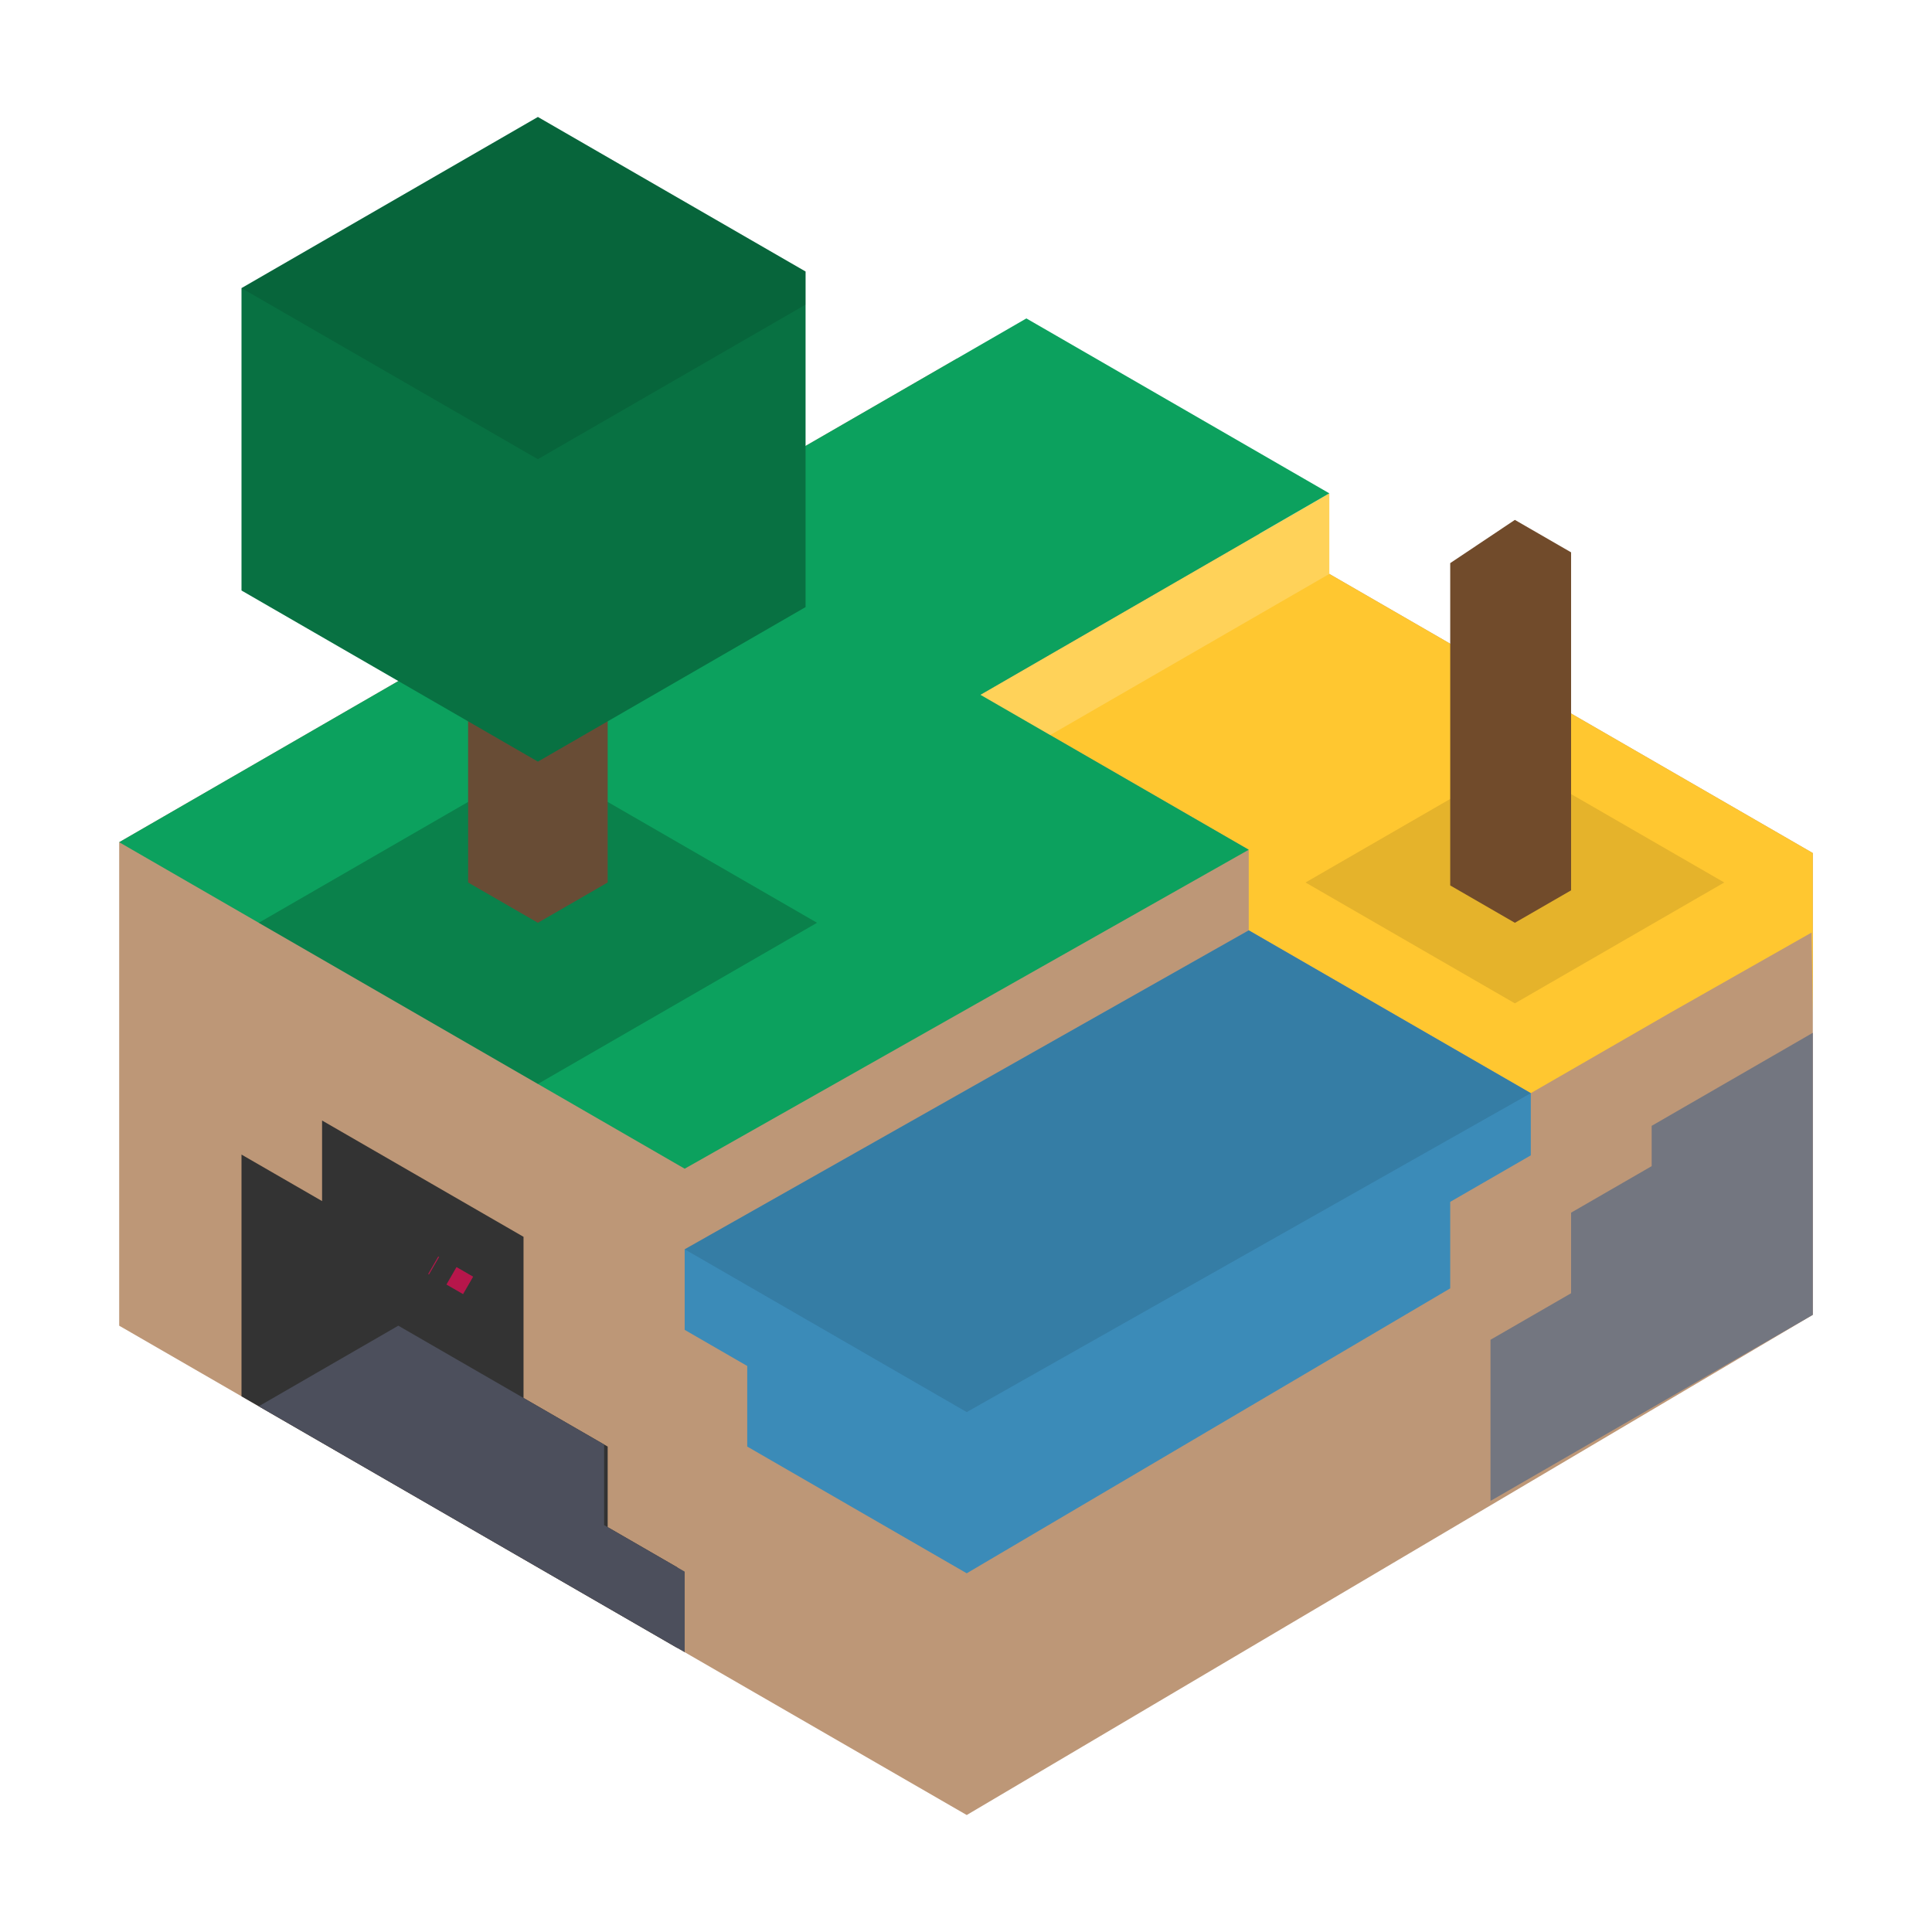
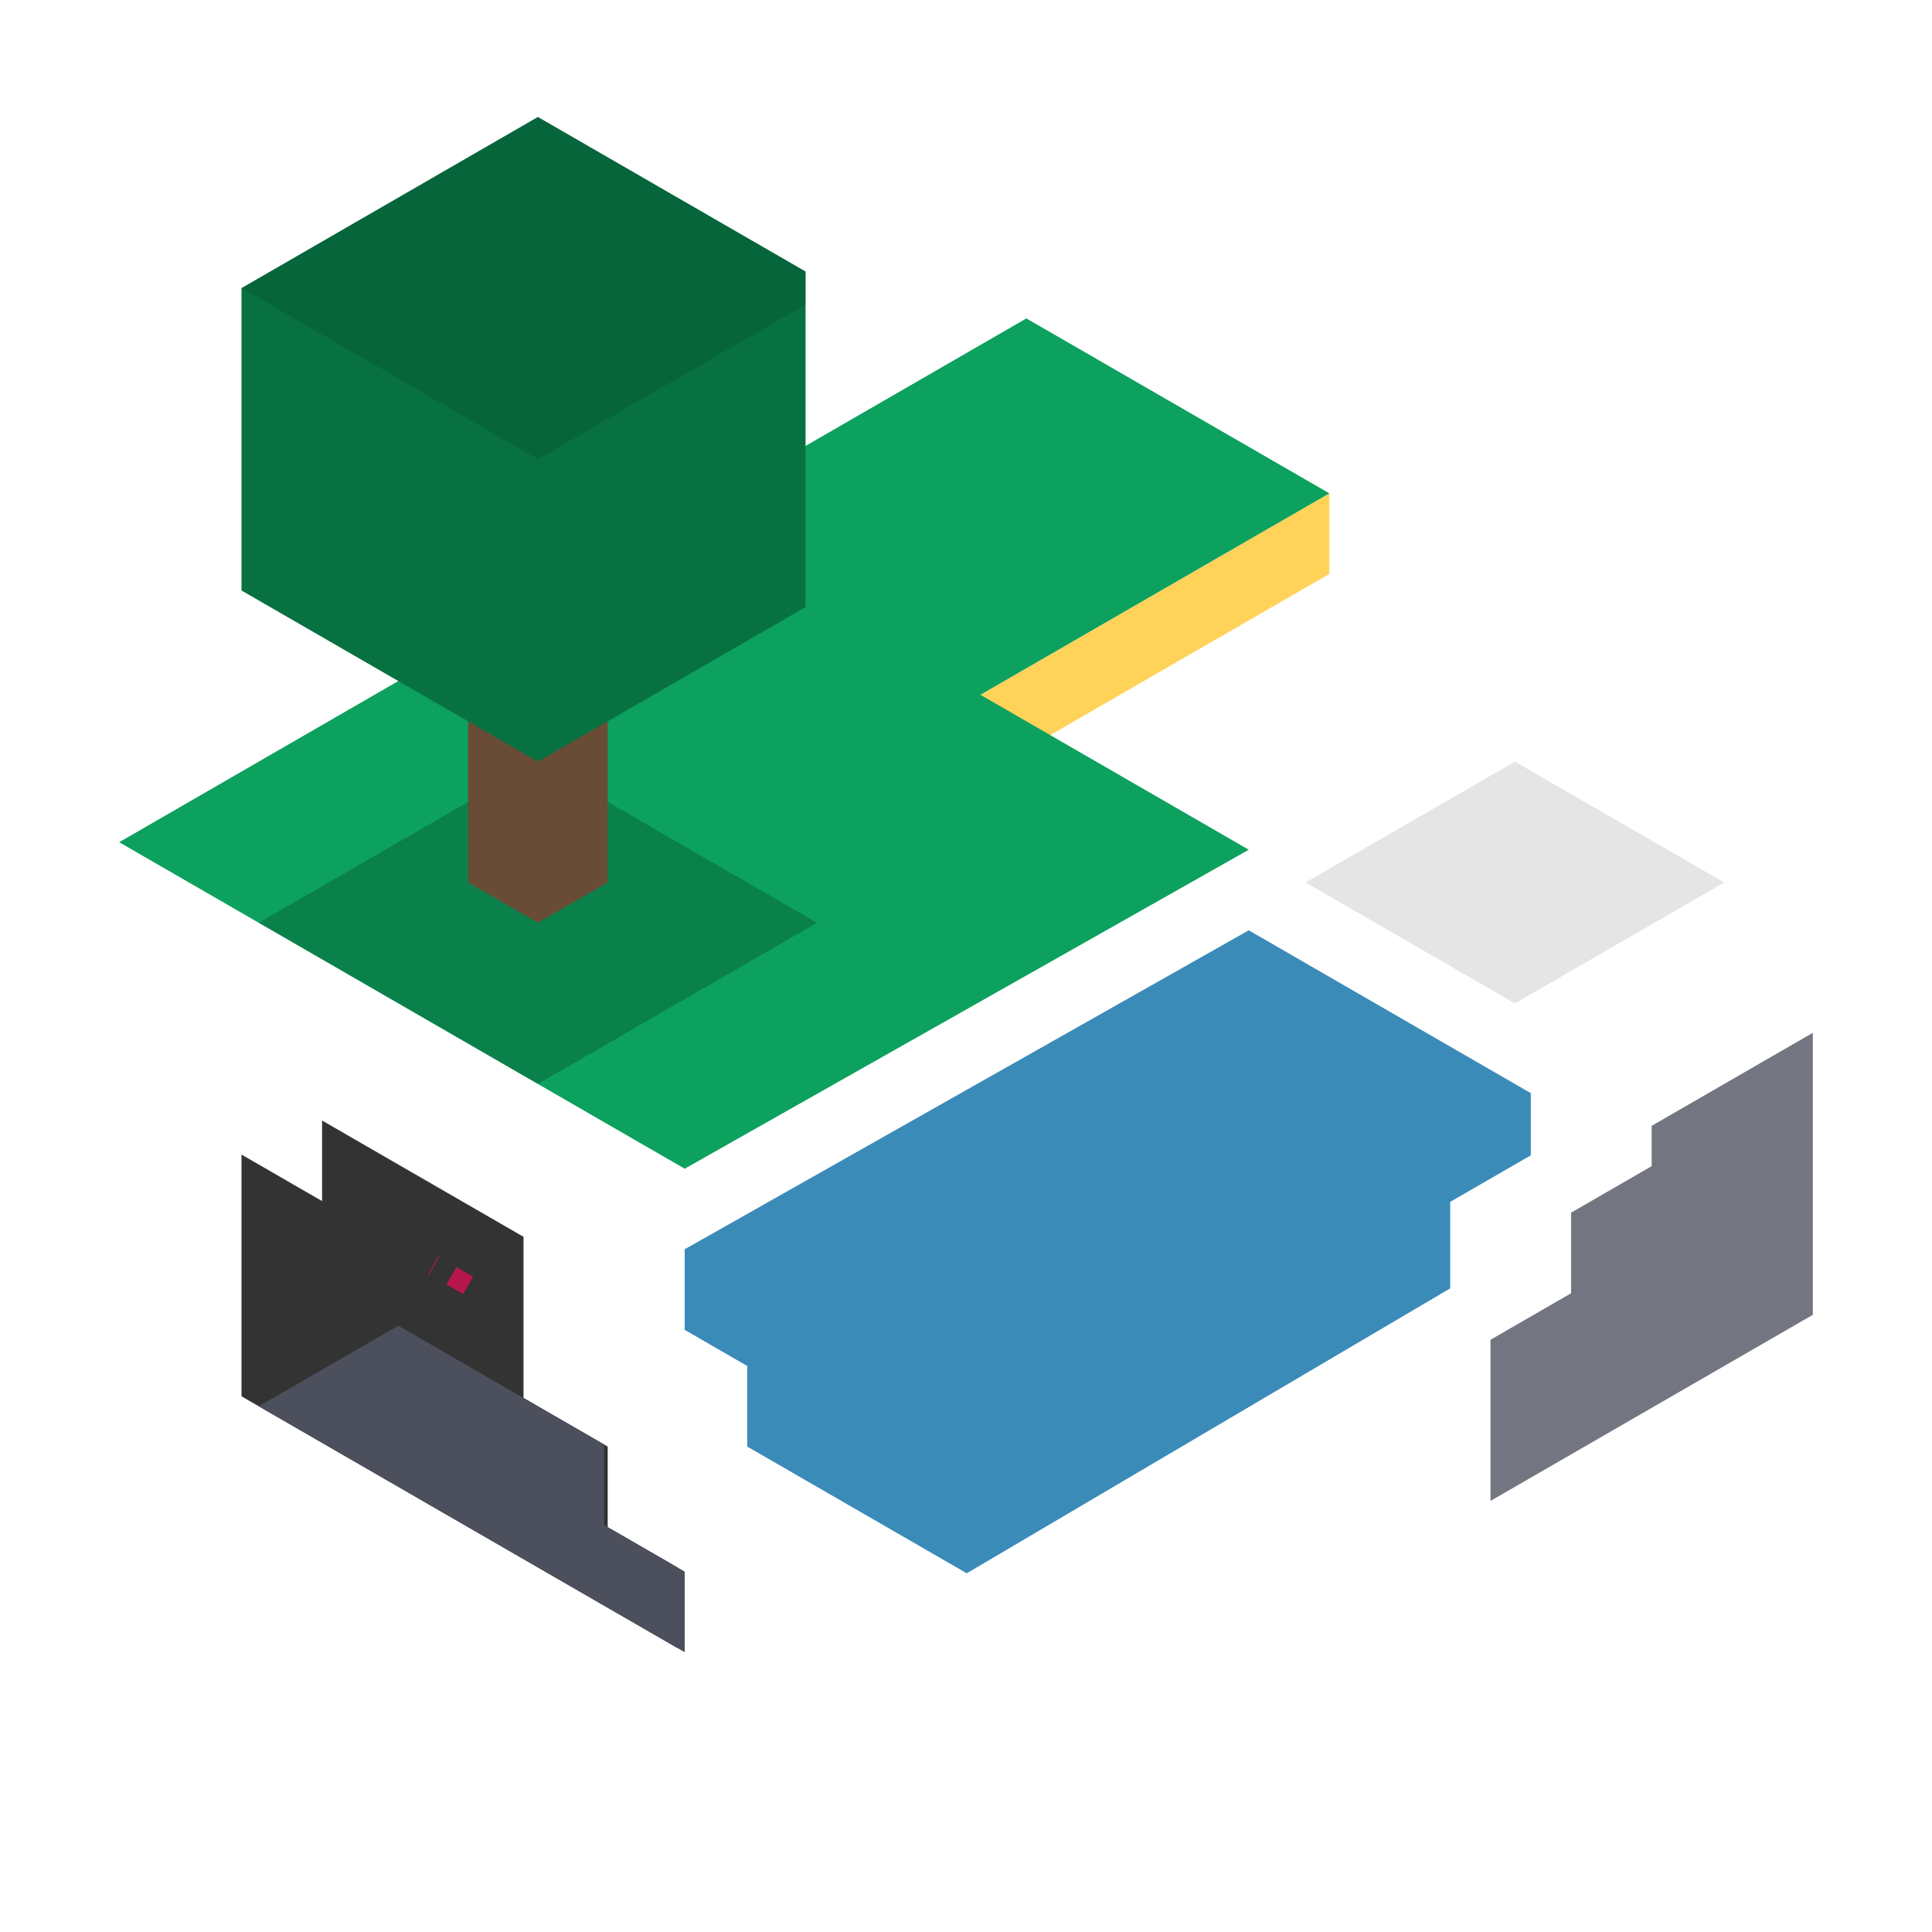
<svg xmlns="http://www.w3.org/2000/svg" xmlns:xlink="http://www.w3.org/1999/xlink" width="512" height="512" version="1.1" viewBox="0 0 384 384">
  <defs>
    <filter id="alpha" width="100%" height="100%" x="0%" y="0%" filterUnits="objectBoundingBox">
      <feColorMatrix in="SourceGraphic" type="matrix" values="0 0 0 0 1 0 0 0 0 1 0 0 0 0 1 0 0 0 1 0" />
    </filter>
    <mask id="mask0">
      <g filter="url(#alpha)">
        <rect width="384" height="384" x="0" y="0" style="fill:rgb(0%,0%,0%);fill-opacity:0.2" />
      </g>
    </mask>
    <clipPath id="clip1">
      <rect width="384" height="384" x="0" y="0" />
    </clipPath>
    <g id="surface5" clip-path="url(#clip1)">
      <path style="fill:rgb(0%,0%,0%)" d="M 106.91 151.379 L 162.391 183.41 L 106.91 215.441 L 51.43 183.41 Z M 106.91 151.379" />
    </g>
    <mask id="mask1">
      <g filter="url(#alpha)">
        <rect width="384" height="384" x="0" y="0" style="fill:rgb(0%,0%,0%);fill-opacity:0.102" />
      </g>
    </mask>
    <clipPath id="clip2">
      <rect width="384" height="384" x="0" y="0" />
    </clipPath>
    <g id="surface8" clip-path="url(#clip2)">
      <path style="fill:rgb(0%,0%,0%)" d="M 301.094 151.379 L 342.707 175.402 L 301.094 199.426 L 259.484 175.402 Z M 301.094 151.379" />
    </g>
    <mask id="mask2">
      <g filter="url(#alpha)">
        <rect width="384" height="384" x="0" y="0" style="fill:rgb(0%,0%,0%);fill-opacity:0.102" />
      </g>
    </mask>
    <clipPath id="clip3">
      <rect width="384" height="384" x="0" y="0" />
    </clipPath>
    <g id="surface11" clip-path="url(#clip3)">
      <path style="fill:rgb(0%,0%,0%)" d="M 106.902 23.25 L 48 57.27 L 106.902 91.273 L 160.113 60.555 L 160.113 53.969 Z M 106.902 23.25" />
    </g>
    <mask id="mask3">
      <g filter="url(#alpha)">
        <rect width="384" height="384" x="0" y="0" style="fill:rgb(0%,0%,0%);fill-opacity:0.102" />
      </g>
    </mask>
    <clipPath id="clip4">
-       <rect width="384" height="384" x="0" y="0" />
-     </clipPath>
+       </clipPath>
    <g id="surface14" clip-path="url(#clip4)">
      <path style="fill:rgb(0%,0%,0%)" d="M 248.199 184.914 L 136.086 248.305 L 192.145 280.664 L 304.258 217.273 Z M 248.199 184.914" />
    </g>
  </defs>
  <g>
-     <path style="fill:rgb(74.117%,59.215%,46.666%)" d="M 23.688 167.395 L 23.688 263.492 L 192.145 360.75 L 360.312 261.332 L 360.312 169.551 L 190.133 71.297 Z M 23.688 167.395" />
    <path style="fill:rgb(20.000%,20.000%,20.000%)" d="M 64.016 238.727 L 48 229.48 L 48 277.527 L 134.648 327.555 L 134.648 311.539 L 120.781 303.531 L 120.781 287.516 L 104.055 277.859 L 104.055 245.828 L 64.016 222.711 Z M 64.016 238.727" />
    <path style="fill:rgb(29.803%,30.980%,36.078%)" d="M 51.43 279.508 L 79.168 263.492 L 106.91 279.508 L 120.07 287.105 L 120.07 303.121 L 136.086 312.371 L 136.086 328.387 Z M 51.43 279.508" />
-     <path style="fill:rgb(100.000%,78.039%,18.823%)" d="M 204 143.371 L 248.199 168.891 L 248.199 184.906 L 304.258 217.273 L 332.035 201.258 L 360.07 185.348 L 360.312 201.586 L 360.312 169.551 L 259.484 111.34 Z M 204 143.371" />
    <path style="fill:rgb(100.000%,82.352%,34.901%)" d="M 194.863 138.094 L 264.215 98.055 L 264.215 114.07 L 194.863 154.113 Z M 194.863 138.094" />
    <path style="fill:rgb(4.705%,63.137%,36.862%)" d="M 204 63.289 L 23.688 167.395 L 136.086 232.289 L 248.199 168.891 L 194.863 138.094 L 264.215 98.055 Z M 204 63.289" />
    <path style="fill:rgb(23.137%,54.509%,72.156%)" d="M 136.086 248.305 L 136.086 264.32 L 148.52 271.5 L 148.52 287.516 L 192.145 312.703 L 288.242 256.07 L 288.242 238.879 L 304.258 229.633 L 304.258 217.27 L 248.199 184.906 Z M 136.086 248.305" />
    <use mask="url(#mask0)" xlink:href="#surface5" />
    <path style="fill:rgb(40.784%,29.803%,20.784%)" d="M 93.039 175.402 L 106.91 183.41 L 120.781 175.402 L 120.781 127.355 L 106.91 119.348 L 93.039 127.355 Z M 93.039 175.402" />
    <path style="fill:rgb(3.137%,44.313%,25.882%)" d="M 48 117.367 L 106.91 151.379 L 160.113 120.664 L 160.113 53.965 L 106.91 23.25 L 48 57.262 Z M 48 117.367" />
    <use mask="url(#mask1)" xlink:href="#surface8" />
-     <path style="fill:rgb(44.313%,29.411%,16.862%)" d="M 288.242 175.988 L 301.094 183.41 L 312.266 176.961 L 312.266 109.781 L 301.094 103.332 L 288.242 111.926 Z M 288.242 175.988" />
    <path style="fill:none;stroke-width:5.339;stroke:rgb(72.156%,9.019%,29.803%);stroke-opacity:0.996;stroke-dasharray:5.339,5.339;stroke-dashoffset:0.25" d="M 124.052 -123.354 L 114.807 -128.693" transform="matrix(0.75,0,0,0.75,0,348)" />
    <path style="fill:rgb(45.098%,46.274%,50.196%)" d="M 360.312 205.277 L 328.281 223.77 L 328.281 231.781 L 312.266 241.027 L 312.266 257.043 L 296.25 266.289 L 296.25 298.32 L 360.312 261.332 Z M 360.312 205.277" />
    <use mask="url(#mask2)" xlink:href="#surface11" />
    <use mask="url(#mask3)" xlink:href="#surface14" />
  </g>
</svg>